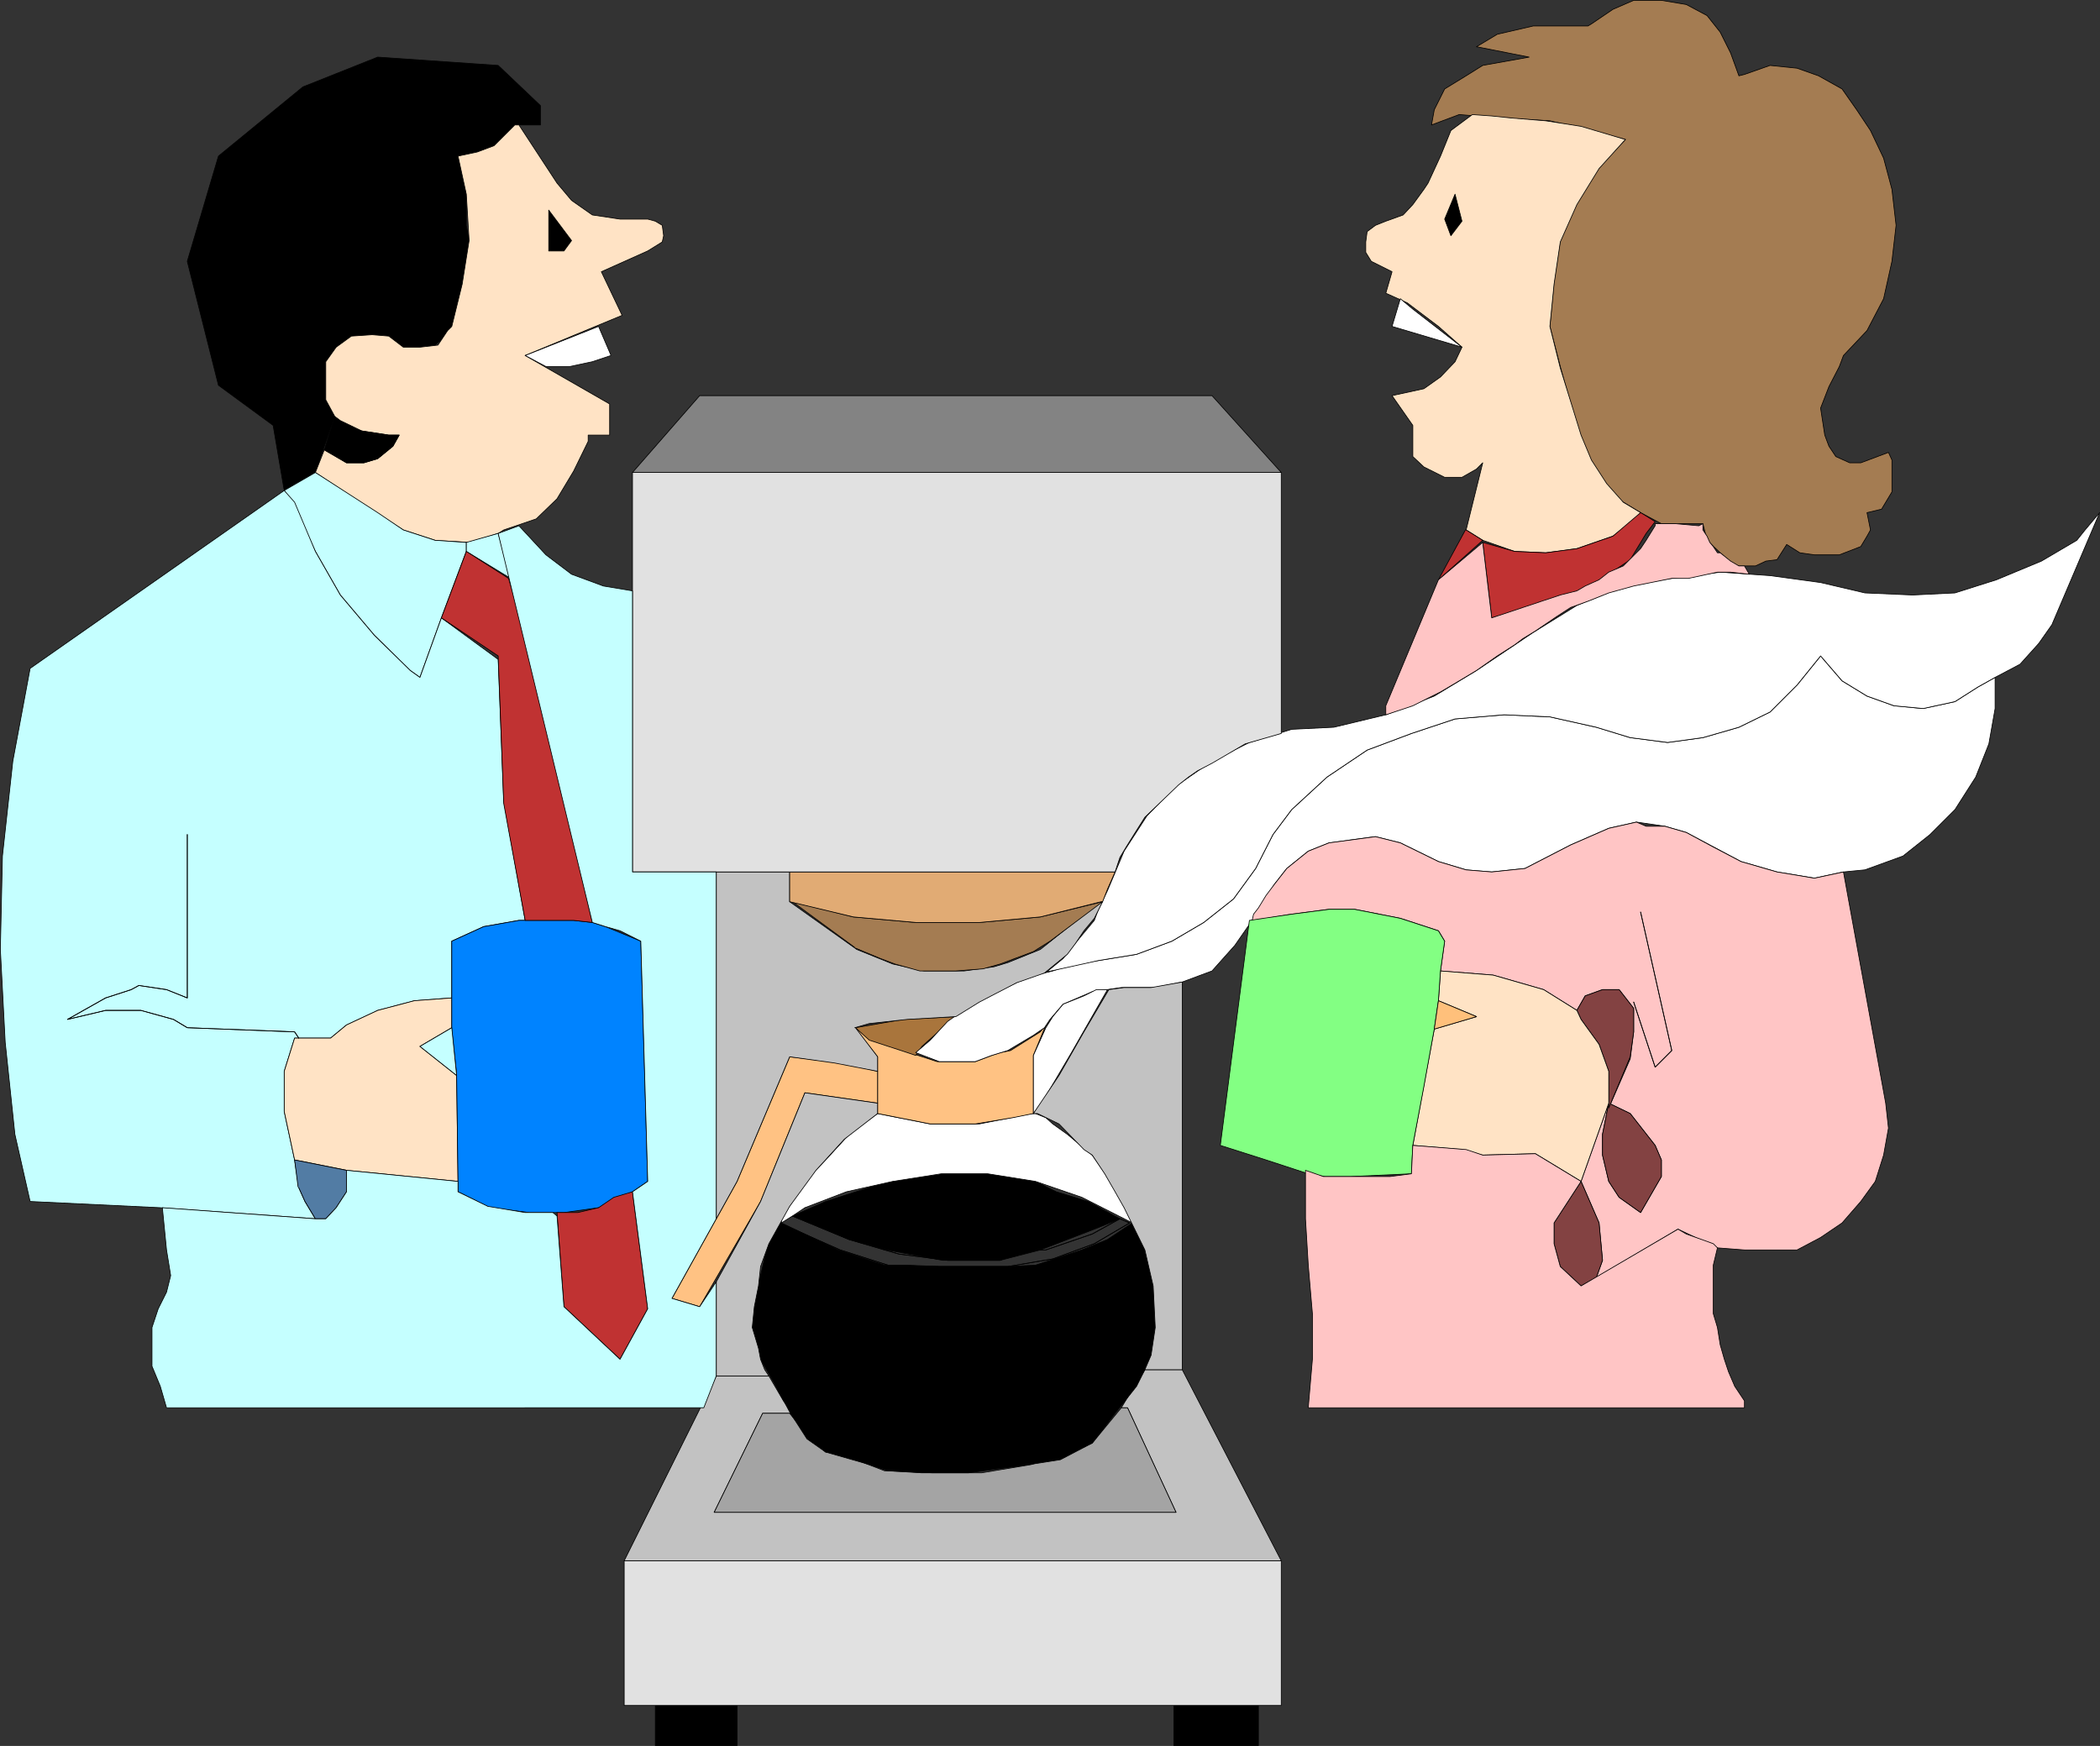
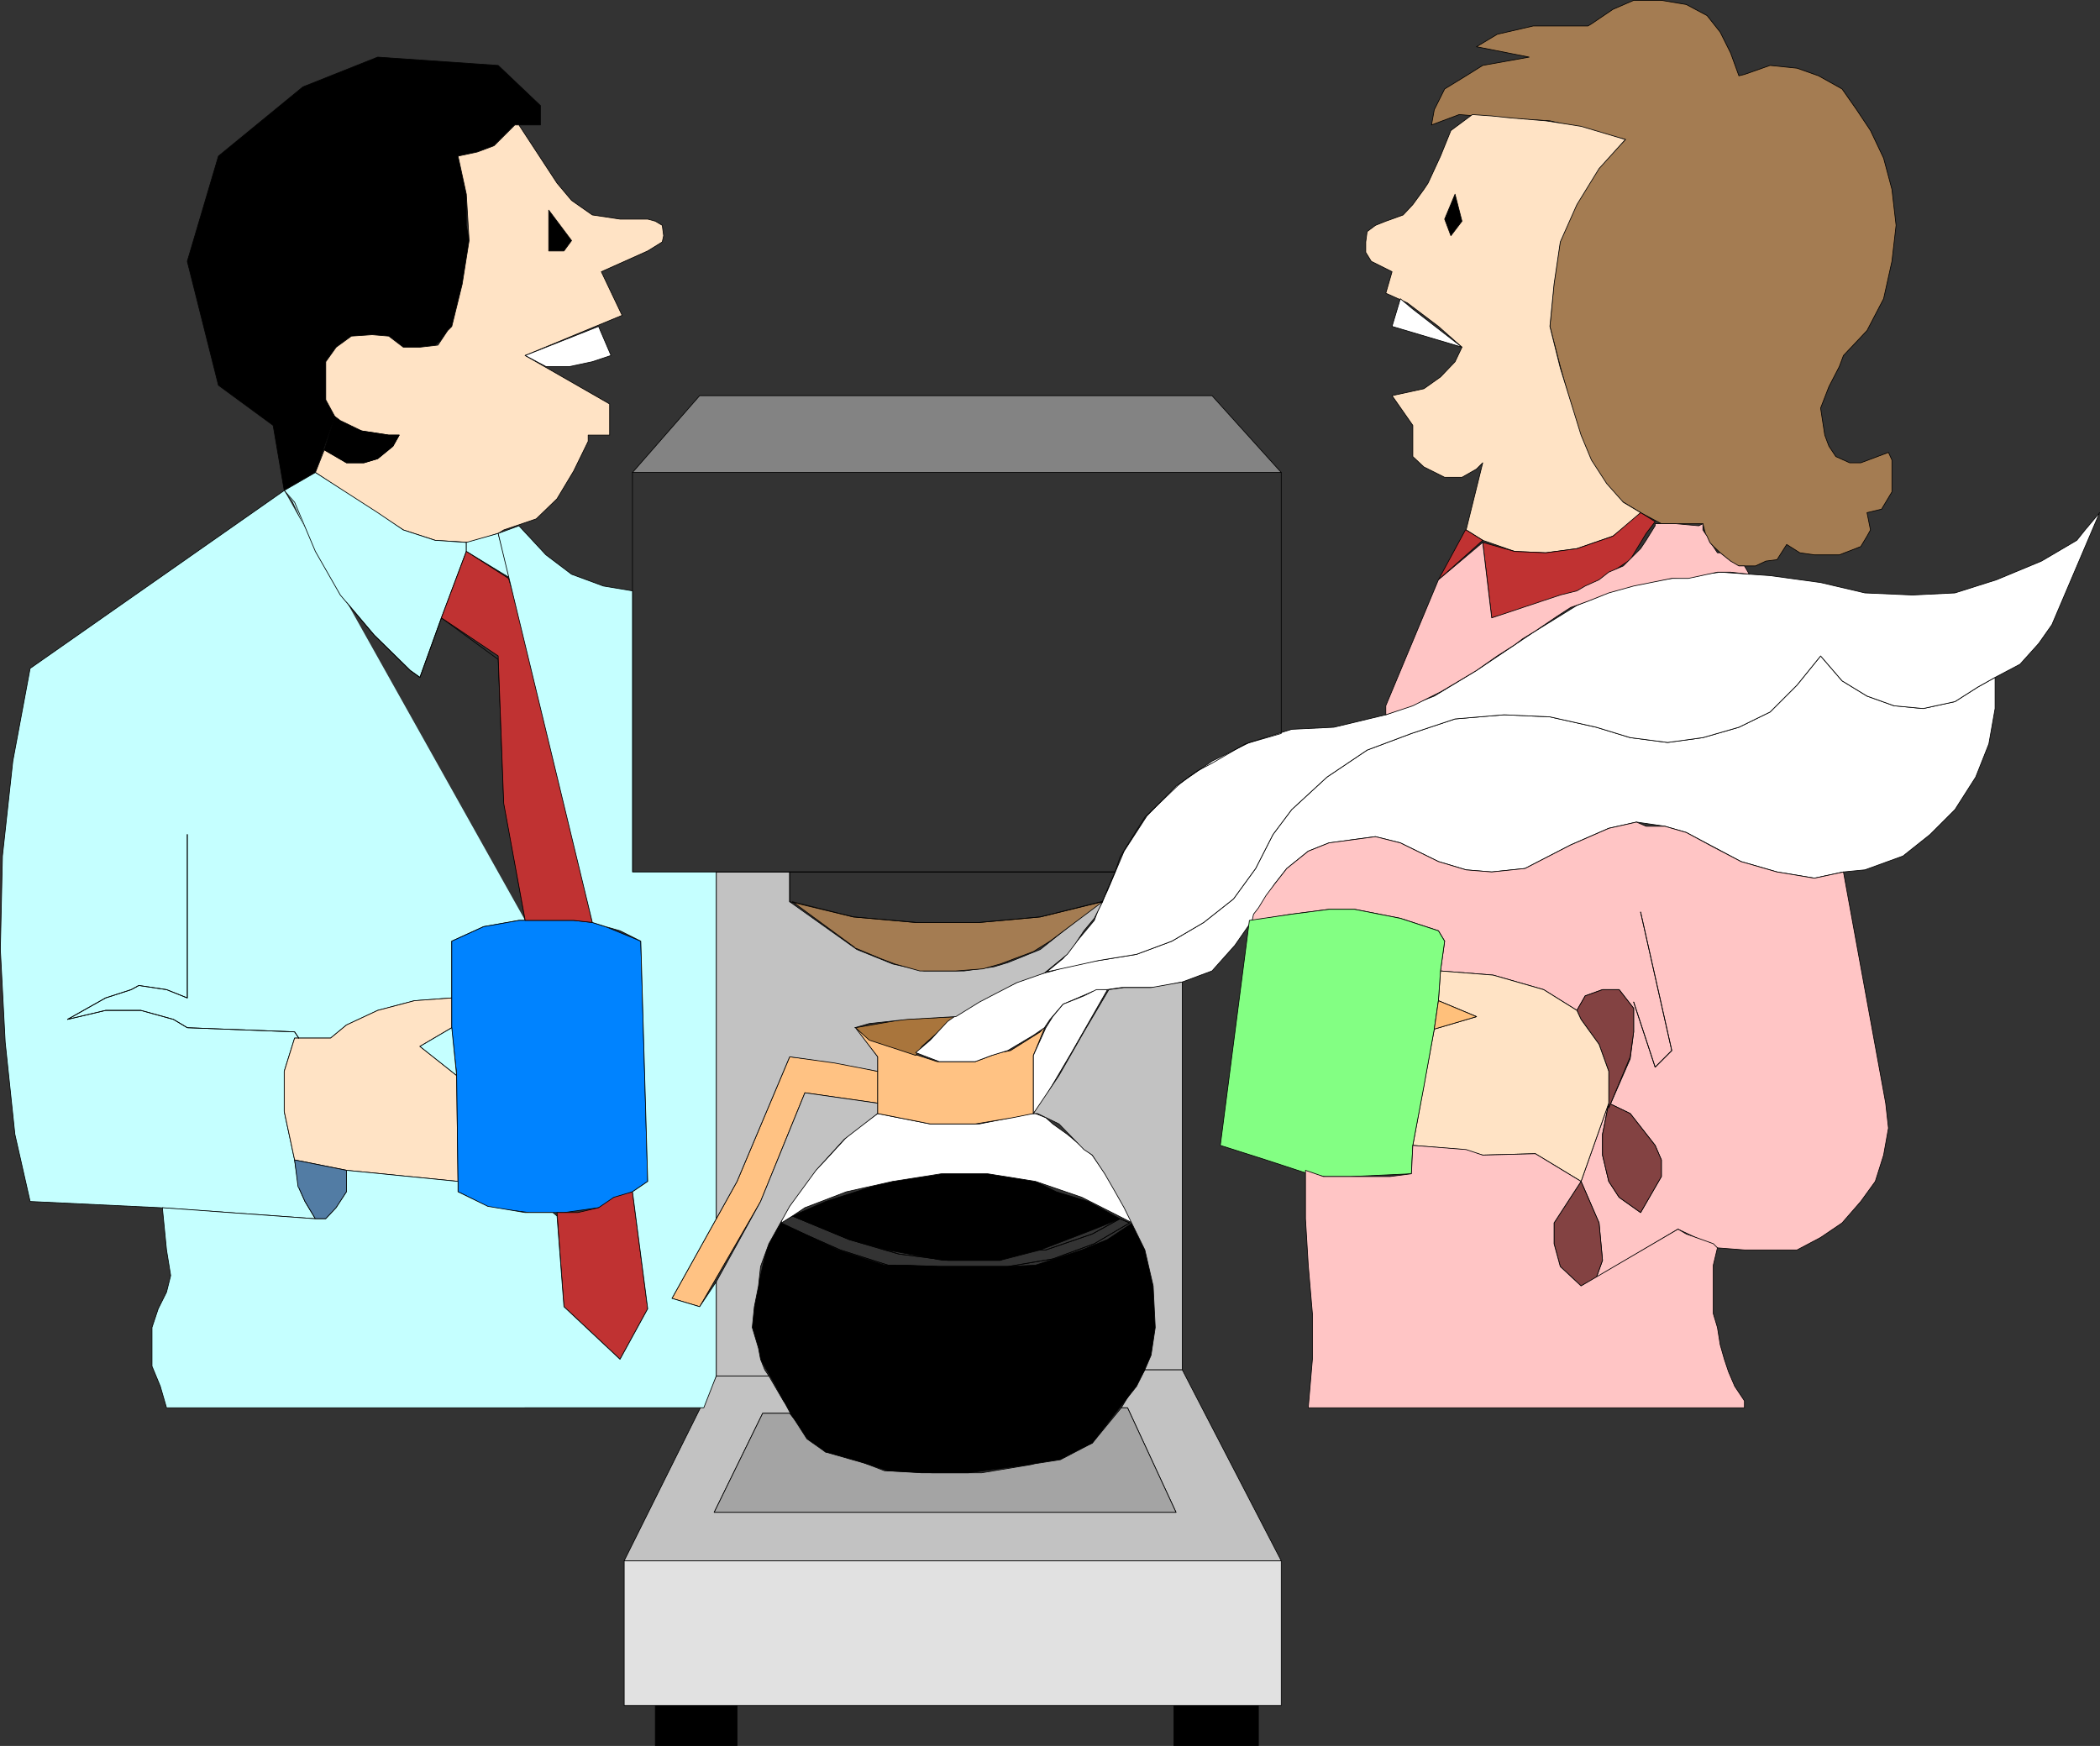
<svg xmlns="http://www.w3.org/2000/svg" xmlns:ns1="http://sodipodi.sourceforge.net/DTD/sodipodi-0.dtd" xmlns:ns2="http://www.inkscape.org/namespaces/inkscape" version="1.0" width="129.681mm" height="107.84mm" id="svg108" ns1:docname="Coffee Break 1.wmf">
  <rect width="100%" height="100%" fill="#333333" stroke="none" />
  <ns1:namedview id="namedview108" pagecolor="#ffffff" bordercolor="#000000" borderopacity="0.25" ns2:showpageshadow="2" ns2:pageopacity="0.0" ns2:pagecheckerboard="0" ns2:deskcolor="#d1d1d1" ns2:document-units="mm" />
  <defs id="defs1">
    <pattern id="WMFhbasepattern" patternUnits="userSpaceOnUse" width="6" height="6" x="0" y="0" />
  </defs>
  <path style="fill:#000000;fill-opacity:1;fill-rule:evenodd;stroke:none" d="m 152.954,407.504 h 19.069 v -9.373 h -19.069 v 9.373 z" id="path1" />
  <path style="fill:none;stroke:#000000;stroke-width:0.162px;stroke-linecap:round;stroke-linejoin:round;stroke-miterlimit:4;stroke-dasharray:none;stroke-opacity:1" d="m 152.954,407.504 h 19.069 v -9.373 h -19.069 v 9.373 0" id="path2" />
  <path style="fill:#000000;fill-opacity:1;fill-rule:evenodd;stroke:none" d="m 273.992,398.13 v 9.373 h 19.715 v -9.373 h -19.715 z" id="path3" />
  <path style="fill:none;stroke:#000000;stroke-width:0.162px;stroke-linecap:round;stroke-linejoin:round;stroke-miterlimit:4;stroke-dasharray:none;stroke-opacity:1" d="m 273.992,398.13 v 9.373 h 19.715 v -9.373 h -19.715 v 0" id="path4" />
  <path style="fill:#e1e1e1;fill-opacity:1;fill-rule:evenodd;stroke:none" d="m 145.682,364.354 v 33.777 h 153.358 v -33.777 z" id="path5" />
  <path style="fill:none;stroke:#000000;stroke-width:0.162px;stroke-linecap:round;stroke-linejoin:round;stroke-miterlimit:4;stroke-dasharray:none;stroke-opacity:1" d="m 145.682,364.354 v 33.777 H 299.04 V 364.354 H 145.682 v 0" id="path6" />
  <path style="fill:#c2c2c2;fill-opacity:1;fill-rule:evenodd;stroke:none" d="m 263.165,328.637 11.312,24.403 H 166.69 l 11.312,-23.11 h 6.949 l -2.101,-2.909 -3.394,-5.818 h -12.282 l -21.493,43.15 H 299.04 L 275.932,319.749 h -8.726 l -1.454,2.424 -2.586,4.04 -1.454,2.424 z" id="path7" />
  <path style="fill:none;stroke:#000000;stroke-width:0.162px;stroke-linecap:round;stroke-linejoin:round;stroke-miterlimit:4;stroke-dasharray:none;stroke-opacity:1" d="m 263.165,328.637 11.312,24.403 H 166.69 l 11.312,-23.11 h 6.949 l -2.101,-2.909 -3.394,-5.818 h -12.282 l -21.493,43.15 H 299.04 L 275.932,319.749 h -8.726 l -1.454,2.424 -2.586,4.04 -1.454,2.424 h 1.454 v 0" id="path8" />
  <path style="fill:#a4a4a4;fill-opacity:1;fill-rule:evenodd;stroke:none" d="m 184.305,329.93 4.04,5.01 4.363,4.04 h 2.424 l 11.312,4.364 11.312,0.485 h 11.312 l 11.635,-1.939 9.373,-2.909 4.848,-2.101 6.787,-8.242 h 1.454 l 11.312,24.403 H 166.69 l 11.312,-23.11 z" id="path9" />
  <path style="fill:none;stroke:#000000;stroke-width:0.162px;stroke-linecap:round;stroke-linejoin:round;stroke-miterlimit:4;stroke-dasharray:none;stroke-opacity:1" d="m 184.305,329.93 4.04,5.01 4.363,4.04 h 2.424 l 11.312,4.364 11.312,0.485 h 11.312 l 11.635,-1.939 9.373,-2.909 4.848,-2.101 6.787,-8.242 h 1.454 l 11.312,24.403 H 166.69 l 11.312,-23.11 h 6.302 v 0" id="path10" />
  <path style="fill:#000000;fill-opacity:1;fill-rule:evenodd;stroke:none" d="m 188.345,335.91 -4.04,-6.303 -3.717,-6.949 -3.07,-5.333 -1.939,-7.434 0.485,-4.848 1.454,-7.273 1.939,-8.404 2.909,-3.879 13.251,6.303 10.827,3.555 h 4.848 l 8.403,0.323 h 15.19 l 6.787,-0.323 10.827,-3.555 5.979,-2.424 5.818,-3.879 0.323,0.97 2.586,5.333 1.939,8.727 0.485,9.373 -0.97,7.434 -1.454,2.424 -1.939,3.879 -5.01,6.303 -5.333,6.949 -7.434,3.879 -7.272,1.131 -14.221,1.939 h -10.827 l -7.918,-0.485 -4.363,-1.454 -10.181,-2.909 -4.363,-3.071 z" id="path11" />
  <path style="fill:none;stroke:#000000;stroke-width:0.162px;stroke-linecap:round;stroke-linejoin:round;stroke-miterlimit:4;stroke-dasharray:none;stroke-opacity:1" d="m 188.345,335.91 -4.04,-6.303 -3.717,-6.949 -3.07,-5.333 -1.939,-7.434 0.485,-4.848 1.454,-7.273 1.939,-8.404 2.909,-3.879 13.251,6.303 10.827,3.555 h 4.848 l 8.403,0.323 h 15.19 l 6.787,-0.323 10.827,-3.555 5.979,-2.424 5.818,-3.879 0.323,0.97 2.586,5.333 1.939,8.727 0.485,9.373 -0.97,7.434 -1.454,2.424 -1.939,3.879 -5.01,6.303 -5.333,6.949 -7.434,3.879 -7.272,1.131 -14.221,1.939 h -10.827 l -7.918,-0.485 -4.363,-1.454 -10.181,-2.909 -4.363,-3.071 v 0" id="path12" />
  <path style="fill:none;stroke:#000000;stroke-width:0.162px;stroke-linecap:round;stroke-linejoin:round;stroke-miterlimit:4;stroke-dasharray:none;stroke-opacity:1" d="m 184.951,283.871 13.251,5.495 8.242,2.424 3.394,0.97 11.312,1.455 h 12.282 l 3.232,-1.455 3.555,-0.97 h 3.878 l 10.827,-3.717 6.464,-3.555 2.262,0.97 -8.242,4.848 -9.696,3.555 -10.504,1.778 h -15.998 l -11.958,-0.323 -11.15,-3.555 -14.221,-6.303 3.07,-1.616" id="path13" />
  <path style="fill:none;stroke:#000000;stroke-width:0.162px;stroke-linecap:round;stroke-linejoin:round;stroke-miterlimit:4;stroke-dasharray:none;stroke-opacity:1" d="m 184.951,283.871 13.251,5.495 8.242,2.424 3.394,0.97 11.312,1.455 h 12.282 l 3.232,-1.455 3.555,-0.97 h 3.878 l 10.827,-3.717 6.464,-3.555 2.262,0.97 -8.242,4.848 -9.696,3.555 -10.504,1.778 h -15.998 l -11.958,-0.323 -11.15,-3.555 -14.221,-6.303 3.07,-1.616" id="path14" />
  <path style="fill:#000000;fill-opacity:1;fill-rule:evenodd;stroke:none" d="m 192.708,280.477 12.12,-3.879 4.04,-1.939 h 7.434 l 4.363,-0.646 h 9.858 l 6.141,0.646 5.01,1.131 4.848,2.424 7.434,2.263 7.434,4.04 -5.979,2.424 -12.605,4.848 -9.373,2.424 h -13.413 l -13.09,-2.424 -8.726,-2.424 -13.251,-5.495 7.757,-3.394 z" id="path15" />
  <path style="fill:none;stroke:#000000;stroke-width:0.162px;stroke-linecap:round;stroke-linejoin:round;stroke-miterlimit:4;stroke-dasharray:none;stroke-opacity:1" d="m 192.708,280.477 12.12,-3.879 4.04,-1.939 h 7.434 l 4.363,-0.646 h 9.858 l 6.141,0.646 5.01,1.131 4.848,2.424 7.434,2.263 7.434,4.04 -5.979,2.424 -12.605,4.848 -9.373,2.424 h -13.413 l -13.09,-2.424 -8.726,-2.424 -13.251,-5.495 7.757,-3.394 v 0" id="path16" />
  <path style="fill:#ffffff;fill-opacity:1;fill-rule:evenodd;stroke:none" d="m 252.5,279.507 -10.827,-3.717 -11.15,-1.778 h -10.827 l -11.312,1.778 -10.827,2.424 -9.696,3.717 -2.909,1.939 -2.586,1.616 v -0.97 l 5.494,-8.727 4.848,-5.01 5.494,-5.98 3.232,-2.424 3.394,-2.424 12.282,2.424 h 11.474 l 12.12,-2.424 h 0.97 l 2.424,0.97 1.616,1.454 3.394,2.424 5.818,4.848 5.333,7.596 4.04,8.242 -11.797,-5.98 z" id="path17" />
  <path style="fill:none;stroke:#000000;stroke-width:0.162px;stroke-linecap:round;stroke-linejoin:round;stroke-miterlimit:4;stroke-dasharray:none;stroke-opacity:1" d="m 252.5,279.507 -10.827,-3.717 -11.15,-1.778 h -10.827 l -11.312,1.778 -10.827,2.424 -9.696,3.717 -2.909,1.939 -2.586,1.616 v -0.97 l 5.494,-8.727 4.848,-5.01 5.494,-5.98 3.232,-2.424 3.394,-2.424 12.282,2.424 h 11.474 l 12.12,-2.424 h 0.97 l 2.424,0.97 1.616,1.454 3.394,2.424 5.818,4.848 5.333,7.596 4.04,8.242 -11.797,-5.98 v 0" id="path18" />
  <path style="fill:#ffc283;fill-opacity:1;fill-rule:evenodd;stroke:none" d="m 199.495,239.913 5.333,6.788 v 13.252 l 12.282,2.424 h 10.504 l 8.726,-1.454 4.848,-0.97 v -13.575 l 2.909,-7.111 -1.293,1.616 -6.949,4.364 -2.424,0.485 -1.939,0.646 -3.878,1.455 h -8.888 l -7.918,-2.586 -7.918,-2.909 -3.232,-2.424 v 0 z" id="path19" />
  <path style="fill:none;stroke:#000000;stroke-width:0.162px;stroke-linecap:round;stroke-linejoin:round;stroke-miterlimit:4;stroke-dasharray:none;stroke-opacity:1" d="m 199.495,239.913 5.333,6.788 v 13.252 l 12.282,2.424 h 10.504 l 8.726,-1.454 4.848,-0.97 v -13.575 l 2.909,-7.111 -1.293,1.616 -6.949,4.364 -2.424,0.485 -1.939,0.646 -3.878,1.455 h -8.888 l -7.918,-2.586 -7.918,-2.909 -3.232,-2.424 v 0" id="path20" />
  <path style="fill:#ffc283;fill-opacity:1;fill-rule:evenodd;stroke:none" d="m 204.828,250.094 -8.242,-1.939 -12.282,-1.454 -12.282,29.09 -15.19,27.312 6.464,1.939 14.221,-24.565 10.342,-25.373 16.968,2.424 v -7.434 z" id="path21" />
  <path style="fill:none;stroke:#000000;stroke-width:0.162px;stroke-linecap:round;stroke-linejoin:round;stroke-miterlimit:4;stroke-dasharray:none;stroke-opacity:1" d="m 204.828,250.094 -8.242,-1.939 -12.282,-1.454 -12.282,29.09 -15.19,27.312 6.464,1.939 14.221,-24.565 10.342,-25.373 16.968,2.424 v -7.434 0" id="path22" />
  <path style="fill:#a9753c;fill-opacity:1;fill-rule:evenodd;stroke:none" d="m 202.889,242.822 7.434,2.424 3.394,1.131 1.454,-2.101 4.525,-4.04 3.394,-2.909 -12.282,0.646 -11.15,1.939 z" id="path23" />
  <path style="fill:none;stroke:#000000;stroke-width:0.162px;stroke-linecap:round;stroke-linejoin:round;stroke-miterlimit:4;stroke-dasharray:none;stroke-opacity:1" d="m 202.889,242.822 7.434,2.424 3.394,1.131 1.454,-2.101 4.525,-4.04 3.394,-2.909 -12.282,0.646 -11.15,1.939 3.232,2.909 v 0" id="path24" />
  <path style="fill:#ffffff;fill-opacity:1;fill-rule:evenodd;stroke:none" d="m 366.589,197.247 -10.666,5.495 -7.757,0.808 -5.979,-0.485 -6.464,-1.939 -8.888,-4.364 -5.818,-1.454 -10.827,1.454 -4.848,1.939 -5.01,4.04 -2.909,3.717 -2.424,4.04 -2.747,4.364 -4.04,5.818 -5.333,5.98 -6.949,2.586 -6.302,1.293 h -7.918 l -6.787,0.97 -6.787,2.909 -3.07,3.555 -1.293,1.939 -2.586,1.778 -5.979,3.555 -3.717,1.131 -3.878,1.455 h -8.403 l -5.494,-2.101 3.394,-2.909 4.04,-4.364 4.363,-3.071 4.363,-2.909 5.979,-2.424 4.848,-2.424 3.07,-0.485 1.939,-0.485 4.848,-1.616 5.818,-0.808 8.888,-1.455 8.242,-3.071 7.434,-4.364 6.949,-5.495 5.171,-7.111 4.04,-7.919 4.363,-5.818 8.242,-7.596 9.373,-6.303 10.342,-3.879 10.181,-3.394 11.474,-0.97 10.666,0.485 10.827,2.424 7.918,2.424 8.726,1.131 8.242,-1.131 8.403,-2.424 7.272,-3.555 6.302,-6.303 5.494,-6.788 5.01,5.818 5.818,3.555 6.302,2.263 6.787,0.646 7.434,-1.616 5.333,-3.394 4.04,-2.263 v 7.273 l -1.454,8.242 -3.07,7.757 -4.848,7.596 -5.818,5.818 -6.302,5.01 -8.888,3.232 -5.01,0.485 -6.787,1.455 -8.726,-1.455 -8.403,-2.424 -12.766,-6.788 -5.01,-1.455 -6.626,-0.97 -6.464,1.455 z" id="path25" />
  <path style="fill:none;stroke:#000000;stroke-width:0.162px;stroke-linecap:round;stroke-linejoin:round;stroke-miterlimit:4;stroke-dasharray:none;stroke-opacity:1" d="m 366.589,197.247 -10.666,5.495 -7.757,0.808 -5.979,-0.485 -6.464,-1.939 -8.888,-4.364 -5.818,-1.454 -10.827,1.454 -4.848,1.939 -5.01,4.04 -2.909,3.717 -2.424,4.04 -2.747,4.364 -4.04,5.818 -5.333,5.98 -6.949,2.586 -6.302,1.293 h -7.918 l -6.787,0.97 -6.787,2.909 -3.07,3.555 -1.293,1.939 -2.586,1.778 -5.979,3.555 -3.717,1.131 -3.878,1.455 h -8.403 l -5.494,-2.101 3.394,-2.909 4.04,-4.364 4.363,-3.071 4.363,-2.909 5.979,-2.424 4.848,-2.424 3.07,-0.485 1.939,-0.485 4.848,-1.616 5.818,-0.808 8.888,-1.455 8.242,-3.071 7.434,-4.364 6.949,-5.495 5.171,-7.111 4.04,-7.919 4.363,-5.818 8.242,-7.596 9.373,-6.303 10.342,-3.879 10.181,-3.394 11.474,-0.97 10.666,0.485 10.827,2.424 7.918,2.424 8.726,1.131 8.242,-1.131 8.403,-2.424 7.272,-3.555 6.302,-6.303 5.494,-6.788 5.01,5.818 5.818,3.555 6.302,2.263 6.787,0.646 7.434,-1.616 5.333,-3.394 4.04,-2.263 v 7.273 l -1.454,8.242 -3.07,7.757 -4.848,7.596 -5.818,5.818 -6.302,5.01 -8.888,3.232 -5.01,0.485 -6.787,1.455 -8.726,-1.455 -8.403,-2.424 -12.766,-6.788 -5.01,-1.455 -6.626,-0.97 -6.464,1.455 -8.888,3.879 v 0" id="path26" />
  <path style="fill:#ffffff;fill-opacity:1;fill-rule:evenodd;stroke:none" d="m 256.378,224.236 8.888,-1.455 8.242,-3.071 7.434,-4.364 6.949,-5.495 5.171,-7.111 4.04,-7.919 4.363,-5.818 8.242,-7.596 9.373,-6.303 10.342,-3.879 10.181,-3.394 11.474,-0.97 10.666,0.485 10.827,2.424 7.918,2.424 8.726,1.131 8.242,-1.131 8.403,-2.424 7.272,-3.555 6.302,-6.303 5.494,-6.788 5.01,5.818 5.818,3.555 6.302,2.263 6.787,0.646 7.434,-1.616 5.333,-3.394 4.04,-2.263 5.818,-3.071 4.363,-4.848 3.07,-4.364 11.15,-26.181 -3.394,4.04 -1.939,2.424 -8.242,4.848 -10.504,4.364 -9.696,3.071 -9.858,0.485 -11.15,-0.485 -10.342,-2.424 -11.797,-1.616 -11.635,-0.808 -11.312,1.455 -11.312,1.778 -10.827,4.525 -10.181,6.303 -9.373,6.303 -3.878,2.586 -9.858,5.98 -11.312,4.364 -12.12,2.909 -9.858,0.485 -9.858,3.071 -8.726,4.364 -8.403,5.818 -6.787,6.949 -5.333,8.242 -3.878,9.212 -2.101,4.364 -0.97,2.586 -4.848,5.818 -2.424,3.071 -3.555,2.909 -1.454,0.485 13.251,-2.909 z" id="path27" />
  <path style="fill:none;stroke:#000000;stroke-width:0.162px;stroke-linecap:round;stroke-linejoin:round;stroke-miterlimit:4;stroke-dasharray:none;stroke-opacity:1" d="m 256.378,224.236 8.888,-1.455 8.242,-3.071 7.434,-4.364 6.949,-5.495 5.171,-7.111 4.04,-7.919 4.363,-5.818 8.242,-7.596 9.373,-6.303 10.342,-3.879 10.181,-3.394 11.474,-0.97 10.666,0.485 10.827,2.424 7.918,2.424 8.726,1.131 8.242,-1.131 8.403,-2.424 7.272,-3.555 6.302,-6.303 5.494,-6.788 5.01,5.818 5.818,3.555 6.302,2.263 6.787,0.646 7.434,-1.616 5.333,-3.394 4.04,-2.263 5.818,-3.071 4.363,-4.848 3.07,-4.364 11.15,-26.181 -3.394,4.04 -1.939,2.424 -8.242,4.848 -10.504,4.364 -9.696,3.071 -9.858,0.485 -11.15,-0.485 -10.342,-2.424 -11.797,-1.616 -11.635,-0.808 -11.312,1.455 -11.312,1.778 -10.827,4.525 -10.181,6.303 -9.373,6.303 -3.878,2.586 -9.858,5.98 -11.312,4.364 -12.12,2.909 -9.858,0.485 -9.858,3.071 -8.726,4.364 -8.403,5.818 -6.787,6.949 -5.333,8.242 -3.878,9.212 -2.101,4.364 -0.97,2.586 -4.848,5.818 -2.424,3.071 -3.555,2.909 -1.454,0.485 13.251,-2.909 v 0" id="path28" />
  <path style="fill:#ffffff;fill-opacity:1;fill-rule:evenodd;stroke:none" d="m 252.985,232.478 -4.848,1.939 -2.424,2.909 -1.616,2.586 -2.909,6.464 v 13.575 l 1.939,-2.424 6.949,-11.798 8.403,-14.707 h -2.586 l -2.909,1.454 z" id="path29" />
  <path style="fill:none;stroke:#000000;stroke-width:0.162px;stroke-linecap:round;stroke-linejoin:round;stroke-miterlimit:4;stroke-dasharray:none;stroke-opacity:1" d="m 252.985,232.478 -4.848,1.939 -2.424,2.909 -1.616,2.586 -2.909,6.464 v 13.575 l 1.939,-2.424 6.949,-11.798 8.403,-14.707 h -2.586 l -2.909,1.454 v 0" id="path30" />
  <path style="fill:#c2c2c2;fill-opacity:1;fill-rule:evenodd;stroke:none" d="m 179.457,321.203 -0.97,-1.454 -0.97,-2.424 -0.485,-2.586 -1.454,-4.848 0.485,-4.848 0.97,-4.848 0.485,-4.525 1.939,-5.333 4.848,-8.727 6.141,-8.404 6.626,-7.273 7.757,-5.98 v -2.424 l -16.968,-2.424 -10.342,25.373 -10.342,18.747 v 21.979 z" id="path31" />
  <path style="fill:none;stroke:#000000;stroke-width:0.162px;stroke-linecap:round;stroke-linejoin:round;stroke-miterlimit:4;stroke-dasharray:none;stroke-opacity:1" d="m 179.457,321.203 -0.97,-1.454 -0.97,-2.424 -0.485,-2.586 -1.454,-4.848 0.485,-4.848 0.97,-4.848 0.485,-4.525 1.939,-5.333 4.848,-8.727 6.141,-8.404 6.626,-7.273 7.757,-5.98 v -2.424 l -16.968,-2.424 -10.342,25.373 -10.342,18.747 v 21.979 h 12.282 v 0" id="path32" />
  <path style="fill:#c2c2c2;fill-opacity:1;fill-rule:evenodd;stroke:none" d="m 268.66,230.539 h -6.302 l -3.555,0.485 -5.818,9.858 -5.818,10.182 -5.979,8.889 h 0.97 l 5.01,2.424 5.818,5.98 1.939,1.293 2.909,4.364 2.424,4.202 2.101,3.717 4.848,9.858 1.939,8.404 0.485,9.697 -0.97,6.464 -1.454,3.394 h 8.726 v -90.503 z" id="path33" />
  <path style="fill:none;stroke:#000000;stroke-width:0.162px;stroke-linecap:round;stroke-linejoin:round;stroke-miterlimit:4;stroke-dasharray:none;stroke-opacity:1" d="m 268.66,230.539 h -6.302 l -3.555,0.485 -5.818,9.858 -5.818,10.182 -5.979,8.889 h 0.97 l 5.01,2.424 5.818,5.98 1.939,1.293 2.909,4.364 2.424,4.202 2.101,3.717 4.848,9.858 1.939,8.404 0.485,9.697 -0.97,6.464 -1.454,3.394 h 8.726 v -90.503 l -7.272,1.293 v 0" id="path34" />
  <path style="fill:#c2c2c2;fill-opacity:1;fill-rule:evenodd;stroke:none" d="m 199.495,239.913 3.394,-0.97 8.888,-0.97 11.312,-0.646 5.494,-3.394 3.717,-1.939 5.01,-2.586 6.464,-2.263 5.333,-4.364 1.939,-2.586 1.939,-2.909 2.424,-2.909 1.939,-3.879 -0.97,0.323 -13.574,10.828 -7.595,3.071 -3.232,0.97 -6.949,0.97 h -9.373 l -7.272,-1.616 -8.403,-3.394 -15.675,-11.151 v -6.949 h -17.13 v 80.967 l 4.848,-8.727 12.282,-29.09 10.504,1.454 10.019,1.939 v -3.394 l -5.171,-6.788 v 0 z" id="path35" />
  <path style="fill:none;stroke:#000000;stroke-width:0.162px;stroke-linecap:round;stroke-linejoin:round;stroke-miterlimit:4;stroke-dasharray:none;stroke-opacity:1" d="m 199.495,239.913 3.394,-0.97 8.888,-0.97 11.312,-0.646 5.494,-3.394 3.717,-1.939 5.01,-2.586 6.464,-2.263 5.333,-4.364 1.939,-2.586 1.939,-2.909 2.424,-2.909 1.939,-3.879 -0.97,0.323 -13.574,10.828 -7.595,3.071 -3.232,0.97 -6.949,0.97 h -9.373 l -7.272,-1.616 -8.403,-3.394 -15.675,-11.151 v -6.949 h -17.13 v 80.967 l 4.848,-8.727 12.282,-29.09 10.504,1.454 10.019,1.939 v -3.394 l -5.171,-6.788 v 0" id="path36" />
  <path style="fill:#a47c52;fill-opacity:1;fill-rule:evenodd;stroke:none" d="m 199.495,221.166 -14.544,-10.666 14.221,3.555 14.544,1.293 h 14.867 l 14.221,-1.293 14.544,-3.555 -12.282,9.212 -3.878,2.424 -7.757,2.909 -4.04,1.131 -6.302,0.485 h -8.403 l -5.818,-1.616 -3.394,-1.293 -5.818,-2.424 v 0 z" id="path37" />
  <path style="fill:none;stroke:#000000;stroke-width:0.162px;stroke-linecap:round;stroke-linejoin:round;stroke-miterlimit:4;stroke-dasharray:none;stroke-opacity:1" d="m 199.495,221.166 -14.544,-10.666 14.221,3.555 14.544,1.293 h 14.867 l 14.221,-1.293 14.544,-3.555 -12.282,9.212 -3.878,2.424 -7.757,2.909 -4.04,1.131 -6.302,0.485 h -8.403 l -5.818,-1.616 -3.394,-1.293 -5.818,-2.424 v 0" id="path38" />
-   <path style="fill:#e1ab74;fill-opacity:1;fill-rule:evenodd;stroke:none" d="m 184.305,203.55 h 75.952 l -1.778,4.04 -1.131,2.909 h -0.323 l -14.221,3.555 -14.221,1.293 h -14.867 l -14.544,-1.293 -14.867,-3.555 z" id="path39" />
  <path style="fill:none;stroke:#000000;stroke-width:0.162px;stroke-linecap:round;stroke-linejoin:round;stroke-miterlimit:4;stroke-dasharray:none;stroke-opacity:1" d="m 184.305,203.55 h 75.952 l -1.778,4.04 -1.131,2.909 h -0.323 l -14.221,3.555 -14.221,1.293 h -14.867 l -14.544,-1.293 -14.867,-3.555 v -6.949 0" id="path40" />
-   <path style="fill:#e1e1e1;fill-opacity:1;fill-rule:evenodd;stroke:none" d="m 260.257,203.55 1.131,-3.394 1.454,-2.424 2.424,-3.879 1.939,-3.071 7.918,-7.596 2.262,-1.778 2.101,-1.455 3.394,-1.778 7.757,-4.525 8.403,-2.424 V 110.3 H 147.621 v 93.25 h 112.635 z" id="path41" />
  <path style="fill:none;stroke:#000000;stroke-width:0.162px;stroke-linecap:round;stroke-linejoin:round;stroke-miterlimit:4;stroke-dasharray:none;stroke-opacity:1" d="m 260.257,203.55 1.131,-3.394 1.454,-2.424 2.424,-3.879 1.939,-3.071 7.918,-7.596 2.262,-1.778 2.101,-1.455 3.394,-1.778 7.757,-4.525 8.403,-2.424 V 110.3 H 147.621 v 93.25 h 112.635 v 0" id="path42" />
  <path style="fill:#838383;fill-opacity:1;fill-rule:evenodd;stroke:none" d="M 147.621,110.3 163.297,92.361 H 282.88 L 299.04,110.3 Z" id="path43" />
  <path style="fill:none;stroke:#000000;stroke-width:0.162px;stroke-linecap:round;stroke-linejoin:round;stroke-miterlimit:4;stroke-dasharray:none;stroke-opacity:1" d="M 147.621,110.3 163.297,92.361 H 282.88 L 299.04,110.3 H 147.621 v 0" id="path44" />
  <path style="fill:#000000;fill-opacity:1;fill-rule:evenodd;stroke:none" d="m 108.837,45.332 v 7.273 l 0.646,3.555 -0.646,5.172 -0.97,5.98 -2.424,9.858 -3.878,3.394 -3.555,0.485 h -3.878 l -3.394,-2.586 -3.878,-0.323 -3.878,0.323 -4.525,2.586 -2.424,3.879 v 8.404 L 78.134,97.209 73.609,110.3 66.337,114.502 63.751,99.31 50.985,89.937 43.713,61.008 50.985,36.443 70.7,20.282 88.153,13.333 l 28.118,1.939 9.858,9.373 v 4.525 h -5.979 l -4.848,4.848 -3.878,1.455 -4.525,0.97 z" id="path45" />
  <path style="fill:none;stroke:#000000;stroke-width:0.162px;stroke-linecap:round;stroke-linejoin:round;stroke-miterlimit:4;stroke-dasharray:none;stroke-opacity:1" d="m 108.837,45.332 v 7.273 l 0.646,3.555 -0.646,5.172 -0.97,5.98 -2.424,9.858 -3.878,3.394 -3.555,0.485 h -3.878 l -3.394,-2.586 -3.878,-0.323 -3.878,0.323 -4.525,2.586 -2.424,3.879 v 8.404 L 78.134,97.209 73.609,110.3 66.337,114.502 63.751,99.31 50.985,89.937 43.713,61.008 50.985,36.443 70.7,20.282 88.153,13.333 l 28.118,1.939 9.858,9.373 v 4.525 h -5.979 l -4.848,4.848 -3.878,1.455 -4.525,0.97 1.939,8.889 v 0" id="path46" />
  <path style="fill:#ffe3c5;fill-opacity:1;fill-rule:evenodd;stroke:none" d="m 151.177,58.584 3.394,-2.101 0.323,-1.455 -0.323,-2.424 -1.616,-0.97 -1.778,-0.485 h -6.464 l -6.464,-0.97 -4.848,-3.394 -3.394,-4.04 -8.888,-13.575 h -0.97 l -4.848,4.848 -3.878,1.455 -4.525,0.97 1.939,8.889 0.646,10.828 -1.616,10.182 -2.424,9.858 -0.97,0.97 -2.262,3.394 -4.202,0.485 h -3.878 l -3.394,-2.586 -3.878,-0.323 -4.848,0.323 -3.555,2.586 -2.424,3.394 v 8.889 l 2.101,3.879 1.293,2.101 5.01,1.293 6.302,0.97 h 2.424 l -1.454,2.586 -3.555,2.909 -3.232,0.97 h -4.04 l -5.171,-3.071 -2.101,5.333 11.312,7.596 9.211,5.818 7.434,2.424 7.918,0.485 6.787,-2.101 1.293,-0.808 7.595,-2.586 4.848,-4.687 3.878,-6.464 3.394,-6.949 v -1.455 h 5.01 v -7.273 l -19.715,-11.313 22.624,-9.373 -4.848,-10.182 z" id="path47" />
  <path style="fill:none;stroke:#000000;stroke-width:0.162px;stroke-linecap:round;stroke-linejoin:round;stroke-miterlimit:4;stroke-dasharray:none;stroke-opacity:1" d="m 151.177,58.584 3.394,-2.101 0.323,-1.455 -0.323,-2.424 -1.616,-0.97 -1.778,-0.485 h -6.464 l -6.464,-0.97 -4.848,-3.394 -3.394,-4.04 -8.888,-13.575 h -0.97 l -4.848,4.848 -3.878,1.455 -4.525,0.97 1.939,8.889 0.646,10.828 -1.616,10.182 -2.424,9.858 -0.97,0.97 -2.262,3.394 -4.202,0.485 h -3.878 l -3.394,-2.586 -3.878,-0.323 -4.848,0.323 -3.555,2.586 -2.424,3.394 v 8.889 l 2.101,3.879 1.293,2.101 5.01,1.293 6.302,0.97 h 2.424 l -1.454,2.586 -3.555,2.909 -3.232,0.97 h -4.04 l -5.171,-3.071 -2.101,5.333 11.312,7.596 9.211,5.818 7.434,2.424 7.918,0.485 6.787,-2.101 1.293,-0.808 7.595,-2.586 4.848,-4.687 3.878,-6.464 3.394,-6.949 v -1.455 h 5.01 v -7.273 l -19.715,-11.313 22.624,-9.373 -4.848,-10.182 10.827,-4.848 v 0" id="path48" />
  <path style="fill:#000000;fill-opacity:1;fill-rule:evenodd;stroke:none" d="m 75.548,104.967 5.333,3.071 h 4.04 l 3.232,-0.97 3.555,-2.909 1.454,-2.586 h -2.424 l -6.302,-0.97 -5.01,-2.424 -1.293,-0.97 -2.424,7.757 v 0 z" id="path49" />
  <path style="fill:none;stroke:#000000;stroke-width:0.162px;stroke-linecap:round;stroke-linejoin:round;stroke-miterlimit:4;stroke-dasharray:none;stroke-opacity:1" d="m 75.548,104.967 5.333,3.071 h 4.04 l 3.232,-0.97 3.555,-2.909 1.454,-2.586 h -2.424 l -6.302,-0.97 -5.01,-2.424 -1.293,-0.97 -2.424,7.757 v 0" id="path50" />
  <path style="fill:#ffffff;fill-opacity:1;fill-rule:evenodd;stroke:none" d="m 138.249,84.442 -5.333,1.131 h -5.494 l -4.848,-2.586 17.13,-6.788 2.909,6.788 -4.363,1.455 z" id="path51" />
  <path style="fill:none;stroke:#000000;stroke-width:0.162px;stroke-linecap:round;stroke-linejoin:round;stroke-miterlimit:4;stroke-dasharray:none;stroke-opacity:1" d="m 138.249,84.442 -5.333,1.131 h -5.494 l -4.848,-2.586 17.13,-6.788 2.909,6.788 -4.363,1.455 v 0" id="path52" />
  <path style="fill:#000000;fill-opacity:1;fill-rule:evenodd;stroke:none" d="m 128.068,49.049 v 9.535 h 3.555 l 1.778,-2.424 -5.333,-7.111 z" id="path53" />
  <path style="fill:none;stroke:#000000;stroke-width:0.162px;stroke-linecap:round;stroke-linejoin:round;stroke-miterlimit:4;stroke-dasharray:none;stroke-opacity:1" d="m 128.068,49.049 v 9.535 h 3.555 l 1.778,-2.424 -5.333,-7.111 v 0" id="path54" />
  <path style="fill:#c5ffff;fill-opacity:1;fill-rule:evenodd;stroke:none" d="m 66.337,114.502 7.272,-4.202 14.544,9.373 5.979,4.04 7.434,2.424 7.272,0.485 v 2.101 l -5.818,15.515 -5.01,13.899 -2.262,-1.616 -8.403,-8.242 -7.918,-9.373 -5.818,-10.182 -5.333,-11.474 -1.939,-2.747 z" id="path55" />
  <path style="fill:none;stroke:#000000;stroke-width:0.162px;stroke-linecap:round;stroke-linejoin:round;stroke-miterlimit:4;stroke-dasharray:none;stroke-opacity:1" d="m 66.337,114.502 7.272,-4.202 14.544,9.373 5.979,4.04 7.434,2.424 7.272,0.485 v 2.101 l -5.818,15.515 -5.01,13.899 -2.262,-1.616 -8.403,-8.242 -7.918,-9.373 -5.818,-10.182 -5.333,-11.474 -1.939,-2.747 v 0" id="path56" />
  <path style="fill:#c5ffff;fill-opacity:1;fill-rule:evenodd;stroke:none" d="m 108.837,126.623 v 2.101 l 10.342,6.303 -2.909,-10.505 -7.434,2.101 z" id="path57" />
  <path style="fill:none;stroke:#000000;stroke-width:0.162px;stroke-linecap:round;stroke-linejoin:round;stroke-miterlimit:4;stroke-dasharray:none;stroke-opacity:1" d="m 108.837,126.623 v 2.101 l 10.342,6.303 -2.909,-10.505 -7.434,2.101 v 0" id="path58" />
-   <path style="fill:#c5ffff;fill-opacity:1;fill-rule:evenodd;stroke:none" d="m 66.337,114.502 -59.307,41.534 -4.04,21.656 -2.424,22.141 -0.485,21.818 1.131,21.656 2.262,21.494 3.555,15.676 30.381,1.454 36.198,2.586 -2.424,-4.04 -1.454,-3.232 -0.97,-6.464 -2.424,-11.313 v -9.373 l 2.424,-7.757 h 8.403 l 3.717,-3.071 7.272,-3.394 8.565,-2.263 8.726,-0.646 v -13.252 l 7.434,-3.394 8.242,-1.454 h 1.454 l -5.01,-27.959 -1.293,-32.969 -13.251,-9.697 -5.01,13.899 -2.262,-1.616 -8.403,-8.242 -7.918,-9.373 -5.818,-10.182 -4.848,-11.474 -2.424,-2.747 z" id="path59" />
+   <path style="fill:#c5ffff;fill-opacity:1;fill-rule:evenodd;stroke:none" d="m 66.337,114.502 -59.307,41.534 -4.04,21.656 -2.424,22.141 -0.485,21.818 1.131,21.656 2.262,21.494 3.555,15.676 30.381,1.454 36.198,2.586 -2.424,-4.04 -1.454,-3.232 -0.97,-6.464 -2.424,-11.313 v -9.373 l 2.424,-7.757 h 8.403 l 3.717,-3.071 7.272,-3.394 8.565,-2.263 8.726,-0.646 v -13.252 l 7.434,-3.394 8.242,-1.454 h 1.454 z" id="path59" />
  <path style="fill:none;stroke:#000000;stroke-width:0.162px;stroke-linecap:round;stroke-linejoin:round;stroke-miterlimit:4;stroke-dasharray:none;stroke-opacity:1" d="m 66.337,114.502 -59.307,41.534 -4.04,21.656 -2.424,22.141 -0.485,21.818 1.131,21.656 2.262,21.494 3.555,15.676 30.381,1.454 36.198,2.586 -2.424,-4.04 -1.454,-3.232 -0.97,-6.464 -2.424,-11.313 v -9.373 l 2.424,-7.757 h 8.403 l 3.717,-3.071 7.272,-3.394 8.565,-2.263 8.726,-0.646 v -13.252 l 7.434,-3.394 8.242,-1.454 h 1.454 l -5.01,-27.959 -1.293,-32.969 -13.251,-9.697 -5.01,13.899 -2.262,-1.616 -8.403,-8.242 -7.918,-9.373 -5.818,-10.182 -4.848,-11.474 -2.424,-2.747 v 0" id="path60" />
  <path style="fill:#ffe3c5;fill-opacity:1;fill-rule:evenodd;stroke:none" d="m 68.761,242.337 -2.424,7.757 v 9.373 l 2.424,11.313 12.12,2.424 26.018,2.586 -0.323,-24.727 -8.565,-6.788 7.434,-4.364 v -6.949 l -8.726,0.646 -8.565,2.263 -7.272,3.394 -3.717,3.071 h -8.403 z" id="path61" />
  <path style="fill:none;stroke:#000000;stroke-width:0.162px;stroke-linecap:round;stroke-linejoin:round;stroke-miterlimit:4;stroke-dasharray:none;stroke-opacity:1" d="m 68.761,242.337 -2.424,7.757 v 9.373 l 2.424,11.313 12.12,2.424 26.018,2.586 -0.323,-24.727 -8.565,-6.788 7.434,-4.364 v -6.949 l -8.726,0.646 -8.565,2.263 -7.272,3.394 -3.717,3.071 h -8.403 v 0" id="path62" />
  <path style="fill:none;stroke:#000000;stroke-width:0.162px;stroke-linecap:round;stroke-linejoin:round;stroke-miterlimit:4;stroke-dasharray:none;stroke-opacity:1" d="m 43.713,194.823 v 38.14 l -4.848,-1.939 -6.464,-0.97 -1.778,0.97 -5.979,1.939 -8.888,5.01 8.888,-2.101 h 8.242 l 7.595,2.101 3.232,1.939 25.048,0.97 0.97,1.455" id="path63" />
  <path style="fill:none;stroke:#000000;stroke-width:0.162px;stroke-linecap:round;stroke-linejoin:round;stroke-miterlimit:4;stroke-dasharray:none;stroke-opacity:1" d="m 43.713,194.823 v 38.14 l -4.848,-1.939 -6.464,-0.97 -1.778,0.97 -5.979,1.939 -8.888,5.01 8.888,-2.101 h 8.242 l 7.595,2.101 3.232,1.939 25.048,0.97 0.97,1.455" id="path64" />
  <path style="fill:#527ca4;fill-opacity:1;fill-rule:evenodd;stroke:none" d="m 69.569,277.083 -0.808,-6.303 12.12,2.424 v 5.01 l -2.424,3.717 -2.424,2.586 h -2.424 l -2.424,-4.04 -1.454,-3.232 v 0 z" id="path65" />
  <path style="fill:none;stroke:#000000;stroke-width:0.162px;stroke-linecap:round;stroke-linejoin:round;stroke-miterlimit:4;stroke-dasharray:none;stroke-opacity:1" d="m 69.569,277.083 -0.808,-6.303 12.12,2.424 v 5.01 l -2.424,3.717 -2.424,2.586 h -2.424 l -2.424,-4.04 -1.454,-3.232 v 0" id="path66" />
  <path style="fill:#0083ff;fill-opacity:1;fill-rule:evenodd;stroke:none" d="m 105.444,219.711 7.434,-3.394 8.242,-1.454 h 12.766 l 4.363,0.485 3.07,0.97 8.242,3.394 1.616,56.079 -3.555,2.424 -7.918,3.717 -8.08,1.131 h -8.08 l -9.211,-1.131 -7.434,-3.717 v -2.424 l -0.323,-25.05 -1.131,-10.505 v -20.525 z" id="path67" />
  <path style="fill:none;stroke:#000000;stroke-width:0.162px;stroke-linecap:round;stroke-linejoin:round;stroke-miterlimit:4;stroke-dasharray:none;stroke-opacity:1" d="m 105.444,219.711 7.434,-3.394 8.242,-1.454 h 12.766 l 4.363,0.485 3.07,0.97 8.242,3.394 1.616,56.079 -3.555,2.424 -7.918,3.717 -8.08,1.131 h -8.08 l -9.211,-1.131 -7.434,-3.717 v -2.424 l -0.323,-25.05 -1.131,-10.505 v -20.525 0" id="path68" />
  <path style="fill:#c5ffff;fill-opacity:1;fill-rule:evenodd;stroke:none" d="m 105.444,239.913 -7.434,4.364 8.565,6.788 -1.131,-11.151 z" id="path69" />
  <path style="fill:none;stroke:#000000;stroke-width:0.162px;stroke-linecap:round;stroke-linejoin:round;stroke-miterlimit:4;stroke-dasharray:none;stroke-opacity:1" d="m 105.444,239.913 -7.434,4.364 8.565,6.788 -1.131,-11.151 v 0" id="path70" />
  <path style="fill:#c03232;fill-opacity:1;fill-rule:evenodd;stroke:none" d="m 123.543,151.188 14.706,64.16 -4.363,-0.485 h -11.312 l -5.01,-27.312 -1.293,-34.423 -13.251,-8.889 5.818,-15.515 9.858,6.303 z" id="path71" />
  <path style="fill:none;stroke:#000000;stroke-width:0.162px;stroke-linecap:round;stroke-linejoin:round;stroke-miterlimit:4;stroke-dasharray:none;stroke-opacity:1" d="m 123.543,151.188 14.706,64.16 -4.363,-0.485 h -11.312 l -5.01,-27.312 -1.293,-34.423 -13.251,-8.889 5.818,-15.515 9.858,6.303 4.848,16.161 v 0" id="path72" />
  <path style="fill:#c03232;fill-opacity:1;fill-rule:evenodd;stroke:none" d="m 143.258,279.507 -3.555,2.424 -4.848,1.131 h -4.848 l 1.616,21.979 13.09,12.282 6.464,-11.798 -3.555,-27.312 -4.363,1.293 z" id="path73" />
  <path style="fill:none;stroke:#000000;stroke-width:0.162px;stroke-linecap:round;stroke-linejoin:round;stroke-miterlimit:4;stroke-dasharray:none;stroke-opacity:1" d="m 143.258,279.507 -3.555,2.424 -4.848,1.131 h -4.848 l 1.616,21.979 13.09,12.282 6.464,-11.798 -3.555,-27.312 -4.363,1.293 v 0" id="path74" />
  <path style="fill:#c5ffff;fill-opacity:1;fill-rule:evenodd;stroke:none" d="m 73.609,284.517 h 2.424 l 2.424,-2.586 2.424,-3.717 v -5.01 l 26.018,2.586 v 2.424 l 6.949,3.394 8.726,1.455 h 6.464 l 0.97,0.808 1.616,21.171 13.09,12.282 6.464,-11.798 -3.555,-27.312 3.555,-2.424 -1.616,-56.079 -4.848,-2.424 -3.394,-0.97 -3.07,-0.97 -21.978,-90.826 4.848,-1.778 6.302,6.788 5.979,4.525 7.434,2.747 6.787,1.131 v 65.614 h 19.554 v 80.967 l -10.342,18.585 6.464,1.939 3.878,-5.818 v 21.979 l -2.909,7.434 H 38.865 l -1.454,-5.01 -1.939,-4.687 v -9.05 l 1.454,-4.364 1.939,-3.879 0.97,-3.879 -0.97,-5.98 -0.97,-9.858 35.714,2.586 z" id="path75" />
  <path style="fill:none;stroke:#000000;stroke-width:0.162px;stroke-linecap:round;stroke-linejoin:round;stroke-miterlimit:4;stroke-dasharray:none;stroke-opacity:1" d="m 73.609,284.517 h 2.424 l 2.424,-2.586 2.424,-3.717 v -5.01 l 26.018,2.586 v 2.424 l 6.949,3.394 8.726,1.455 h 6.464 l 0.97,0.808 1.616,21.171 13.09,12.282 6.464,-11.798 -3.555,-27.312 3.555,-2.424 -1.616,-56.079 -4.848,-2.424 -3.394,-0.97 -3.07,-0.97 -21.978,-90.826 4.848,-1.778 6.302,6.788 5.979,4.525 7.434,2.747 6.787,1.131 v 65.614 h 19.554 v 80.967 l -10.342,18.585 6.464,1.939 3.878,-5.818 v 21.979 l -2.909,7.434 H 38.865 l -1.454,-5.01 -1.939,-4.687 v -9.05 l 1.454,-4.364 1.939,-3.879 0.97,-3.879 -0.97,-5.98 -0.97,-9.858 35.714,2.586 v 0" id="path76" />
  <path style="fill:#a47c52;fill-opacity:1;fill-rule:evenodd;stroke:none" d="m 350.429,27.555 11.312,0.646 8.242,1.939 9.373,2.424 -6.141,6.464 -5.171,7.757 -3.878,9.373 -1.454,9.697 -0.97,10.343 2.424,9.373 2.424,8.727 1.454,5.01 1.939,6.303 3.232,5.818 4.363,5.01 5.333,3.232 4.848,2.586 h 9.696 l 0.97,3.879 3.07,2.909 3.394,3.071 h 4.848 l 2.424,-1.131 2.586,-0.323 2.262,-3.555 3.07,1.939 3.394,0.485 h 5.818 l 5.01,-1.939 1.454,-2.424 0.808,-1.454 -0.808,-4.04 3.394,-0.808 2.424,-4.04 v -7.434 l -0.808,-1.778 -2.586,0.97 -3.878,1.454 h -2.586 l -3.232,-1.454 -1.616,-2.424 -0.97,-2.586 -0.97,-6.303 1.939,-5.01 2.424,-4.687 0.97,-2.586 5.494,-5.818 3.878,-7.434 1.939,-8.727 0.97,-8.404 -0.97,-8.404 -1.939,-7.273 -3.07,-6.464 -3.232,-4.848 -3.394,-4.848 -5.494,-3.071 -5.01,-1.778 -6.302,-0.646 -5.979,2.101 -1.293,0.323 -1.939,-5.333 -2.424,-4.848 -3.07,-3.879 -4.848,-2.586 -5.818,-0.97 h -6.464 l -4.848,2.101 -5.01,3.394 -0.808,0.485 H 357.863 l -8.403,1.939 -4.848,2.909 12.282,2.424 -10.827,1.939 -3.878,2.424 -5.01,3.071 -2.424,4.848 -0.646,3.555 6.464,-2.424 9.858,0.808 z" id="path77" />
  <path style="fill:none;stroke:#000000;stroke-width:0.162px;stroke-linecap:round;stroke-linejoin:round;stroke-miterlimit:4;stroke-dasharray:none;stroke-opacity:1" d="m 350.429,27.555 11.312,0.646 8.242,1.939 9.373,2.424 -6.141,6.464 -5.171,7.757 -3.878,9.373 -1.454,9.697 -0.97,10.343 2.424,9.373 2.424,8.727 1.454,5.01 1.939,6.303 3.232,5.818 4.363,5.01 5.333,3.232 4.848,2.586 h 9.696 l 0.97,3.879 3.07,2.909 3.394,3.071 h 4.848 l 2.424,-1.131 2.586,-0.323 2.262,-3.555 3.07,1.939 3.394,0.485 h 5.818 l 5.01,-1.939 1.454,-2.424 0.808,-1.454 -0.808,-4.04 3.394,-0.808 2.424,-4.04 v -7.434 l -0.808,-1.778 -2.586,0.97 -3.878,1.454 h -2.586 l -3.232,-1.454 -1.616,-2.424 -0.97,-2.586 -0.97,-6.303 1.939,-5.01 2.424,-4.687 0.97,-2.586 5.494,-5.818 3.878,-7.434 1.939,-8.727 0.97,-8.404 -0.97,-8.404 -1.939,-7.273 -3.07,-6.464 -3.232,-4.848 -3.394,-4.848 -5.494,-3.071 -5.01,-1.778 -6.302,-0.646 -5.979,2.101 -1.293,0.323 -1.939,-5.333 -2.424,-4.848 -3.07,-3.879 -4.848,-2.586 -5.818,-0.97 h -6.464 l -4.848,2.101 -5.01,3.394 -0.808,0.485 H 357.863 l -8.403,1.939 -4.848,2.909 12.282,2.424 -10.827,1.939 -3.878,2.424 -5.01,3.071 -2.424,4.848 -0.646,3.555 6.464,-2.424 9.858,0.808 v 0" id="path78" />
  <path style="fill:#ffe3c5;fill-opacity:1;fill-rule:evenodd;stroke:none" d="m 329.744,106.583 2.586,2.424 4.848,2.424 h 4.04 l 3.394,-1.939 1.454,-1.455 -3.878,15.676 3.878,2.424 7.434,2.586 7.272,0.323 7.272,-0.97 8.403,-2.909 5.494,-4.04 0.97,-1.454 -4.04,-2.424 -3.878,-4.364 -3.555,-5.495 -2.424,-5.818 -4.848,-15.676 -2.424,-9.697 0.97,-9.858 1.454,-9.858 3.878,-8.727 5.171,-8.404 6.141,-6.788 -10.342,-3.071 -8.242,-1.293 -7.918,-0.646 -4.686,-0.485 -4.525,-0.323 -5.01,3.717 -2.424,5.98 -2.909,6.303 -0.97,1.455 -2.586,3.555 -2.262,2.424 -4.04,1.455 -2.424,0.97 -1.939,1.455 -0.323,2.424 v 2.424 l 1.293,2.101 4.848,2.424 -1.454,5.01 5.01,2.263 7.272,5.495 5.494,4.848 -1.616,3.394 -3.394,3.555 -3.878,2.747 -7.434,1.616 4.848,6.949 z" id="path79" />
  <path style="fill:none;stroke:#000000;stroke-width:0.162px;stroke-linecap:round;stroke-linejoin:round;stroke-miterlimit:4;stroke-dasharray:none;stroke-opacity:1" d="m 329.744,106.583 2.586,2.424 4.848,2.424 h 4.04 l 3.394,-1.939 1.454,-1.455 -3.878,15.676 3.878,2.424 7.434,2.586 7.272,0.323 7.272,-0.97 8.403,-2.909 5.494,-4.04 0.97,-1.454 -4.04,-2.424 -3.878,-4.364 -3.555,-5.495 -2.424,-5.818 -4.848,-15.676 -2.424,-9.697 0.97,-9.858 1.454,-9.858 3.878,-8.727 5.171,-8.404 6.141,-6.788 -10.342,-3.071 -8.242,-1.293 -7.918,-0.646 -4.686,-0.485 -4.525,-0.323 -5.01,3.717 -2.424,5.98 -2.909,6.303 -0.97,1.455 -2.586,3.555 -2.262,2.424 -4.04,1.455 -2.424,0.97 -1.939,1.455 -0.323,2.424 v 2.424 l 1.293,2.101 4.848,2.424 -1.454,5.01 5.01,2.263 7.272,5.495 5.494,4.848 -1.616,3.394 -3.394,3.555 -3.878,2.747 -7.434,1.616 4.848,6.949 v 7.273 0" id="path80" />
  <path style="fill:#ffffff;fill-opacity:1;fill-rule:evenodd;stroke:none" d="m 326.836,69.735 -1.939,6.464 16.322,4.848 -11.474,-8.889 -2.909,-2.424 z" id="path81" />
  <path style="fill:none;stroke:#000000;stroke-width:0.162px;stroke-linecap:round;stroke-linejoin:round;stroke-miterlimit:4;stroke-dasharray:none;stroke-opacity:1" d="m 326.836,69.735 -1.939,6.464 16.322,4.848 -11.474,-8.889 -2.909,-2.424 v 0" id="path82" />
  <path style="fill:#000000;fill-opacity:1;fill-rule:evenodd;stroke:none" d="m 339.602,45.332 1.616,6.303 -2.586,3.394 -1.454,-3.879 z" id="path83" />
  <path style="fill:none;stroke:#000000;stroke-width:0.162px;stroke-linecap:round;stroke-linejoin:round;stroke-miterlimit:4;stroke-dasharray:none;stroke-opacity:1" d="m 339.602,45.332 1.616,6.303 -2.586,3.394 -1.454,-3.879 2.424,-5.818 v 0" id="path84" />
  <path style="fill:#c03232;fill-opacity:1;fill-rule:evenodd;stroke:none" d="m 342.026,123.714 -6.302,11.636 10.342,-9.212 -3.878,-2.424 v 0 z" id="path85" />
  <path style="fill:none;stroke:#000000;stroke-width:0.162px;stroke-linecap:round;stroke-linejoin:round;stroke-miterlimit:4;stroke-dasharray:none;stroke-opacity:1" d="m 342.026,123.714 -6.302,11.636 10.342,-9.212 -3.878,-2.424 v 0" id="path86" />
  <path style="fill:#c03232;fill-opacity:1;fill-rule:evenodd;stroke:none" d="m 386.304,121.774 -2.101,2.747 -3.717,6.141 -6.464,4.364 -6.302,3.394 -19.554,5.818 -2.101,-17.616 7.434,2.101 7.272,0.323 7.272,-0.97 8.403,-2.909 6.464,-5.495 0.808,0.485 2.586,1.616 z" id="path87" />
  <path style="fill:none;stroke:#000000;stroke-width:0.162px;stroke-linecap:round;stroke-linejoin:round;stroke-miterlimit:4;stroke-dasharray:none;stroke-opacity:1" d="m 386.304,121.774 -2.101,2.747 -3.717,6.141 -6.464,4.364 -6.302,3.394 -19.554,5.818 -2.101,-17.616 7.434,2.101 7.272,0.323 7.272,-0.97 8.403,-2.909 6.464,-5.495 0.808,0.485 2.586,1.616 v 0" id="path88" />
  <path style="fill:#ffc5c5;fill-opacity:1;fill-rule:evenodd;stroke:none" d="m 323.442,166.864 6.302,-2.101 3.555,-1.778 2.909,-1.455 4.363,-2.586 4.04,-2.424 4.848,-3.394 4.04,-2.586 1.939,-1.455 2.909,-1.778 5.01,-3.394 3.232,-2.101 4.04,-1.454 4.848,-1.939 5.818,-1.616 4.04,-0.808 4.848,-0.97 h 3.878 l 6.787,-1.455 h 3.07 l 4.363,0.485 -1.131,-1.939 h -1.293 l -1.939,-1.131 -2.424,-1.939 h -0.646 l -0.97,-1.455 -0.808,-0.97 -0.646,-1.455 -0.97,-1.454 v -1.455 l -0.97,0.485 -5.333,-0.485 h -4.848 v 0.485 l -2.101,3.394 -1.293,1.939 -4.04,4.04 -3.394,1.454 -2.262,1.778 -3.232,1.455 -1.939,1.131 -3.878,0.97 -15.998,5.333 -2.101,-17.616 -10.342,8.727 -12.282,29.413 z" id="path89" />
  <path style="fill:none;stroke:#000000;stroke-width:0.162px;stroke-linecap:round;stroke-linejoin:round;stroke-miterlimit:4;stroke-dasharray:none;stroke-opacity:1" d="m 323.442,166.864 6.302,-2.101 3.555,-1.778 2.909,-1.455 4.363,-2.586 4.04,-2.424 4.848,-3.394 4.04,-2.586 1.939,-1.455 2.909,-1.778 5.01,-3.394 3.232,-2.101 4.04,-1.454 4.848,-1.939 5.818,-1.616 4.04,-0.808 4.848,-0.97 h 3.878 l 6.787,-1.455 h 3.07 l 4.363,0.485 -1.131,-1.939 h -1.293 l -1.939,-1.131 -2.424,-1.939 h -0.646 l -0.97,-1.455 -0.808,-0.97 -0.646,-1.455 -0.97,-1.454 v -1.455 l -0.97,0.485 -5.333,-0.485 h -4.848 v 0.485 l -2.101,3.394 -1.293,1.939 -4.04,4.04 -3.394,1.454 -2.262,1.778 -3.232,1.455 -1.939,1.131 -3.878,0.97 -15.998,5.333 -2.101,-17.616 -10.342,8.727 -12.282,29.413 v 2.101 0" id="path90" />
  <path style="fill:#ffc5c5;fill-opacity:1;fill-rule:evenodd;stroke:none" d="m 372.568,298.254 1.454,-4.04 -0.808,-8.727 -4.202,-9.697 6.464,-18.262 -1.454,7.273 v 4.848 l 1.454,6.141 2.424,3.717 5.01,3.555 4.848,-8.404 v -3.879 l -1.454,-3.394 -5.818,-7.434 -5.01,-2.424 v 1.131 l 5.01,-11.474 0.808,-6.303 v -5.495 l -3.394,-4.364 h -3.878 l -4.04,1.454 -1.939,3.394 -7.757,-4.848 -11.797,-3.394 -12.282,-0.97 0.97,-6.949 -1.454,-2.424 -8.888,-2.909 -10.666,-2.101 h -5.979 l -8.726,1.131 -4.04,0.646 -3.717,0.808 h -1.454 l 0.323,-1.455 1.131,-1.455 1.778,-2.909 1.939,-2.586 2.909,-3.717 5.01,-4.04 4.848,-1.939 10.827,-1.454 5.818,1.454 8.888,4.364 6.464,1.939 5.979,0.485 7.757,-0.808 10.666,-5.495 8.888,-3.879 6.464,-1.455 2.262,0.97 h 4.363 l 5.01,1.455 6.302,3.394 6.464,3.394 8.403,2.424 8.726,1.455 6.787,-1.455 9.858,53.978 0.646,5.818 -1.131,6.303 -1.939,6.141 -3.394,4.687 -4.363,5.01 -5.01,3.394 -5.494,2.909 h -12.282 l -6.302,-0.485 -9.211,-4.364 -19.069,11.313 z" id="path91" />
  <path style="fill:none;stroke:#000000;stroke-width:0.162px;stroke-linecap:round;stroke-linejoin:round;stroke-miterlimit:4;stroke-dasharray:none;stroke-opacity:1" d="m 372.568,298.254 1.454,-4.04 -0.808,-8.727 -4.202,-9.697 6.464,-18.262 -1.454,7.273 v 4.848 l 1.454,6.141 2.424,3.717 5.01,3.555 4.848,-8.404 v -3.879 l -1.454,-3.394 -5.818,-7.434 -5.01,-2.424 v 1.131 l 5.01,-11.474 0.808,-6.303 v -5.495 l -3.394,-4.364 h -3.878 l -4.04,1.454 -1.939,3.394 -7.757,-4.848 -11.797,-3.394 -12.282,-0.97 0.97,-6.949 -1.454,-2.424 -8.888,-2.909 -10.666,-2.101 h -5.979 l -8.726,1.131 -4.04,0.646 -3.717,0.808 h -1.454 l 0.323,-1.455 1.131,-1.455 1.778,-2.909 1.939,-2.586 2.909,-3.717 5.01,-4.04 4.848,-1.939 10.827,-1.454 5.818,1.454 8.888,4.364 6.464,1.939 5.979,0.485 7.757,-0.808 10.666,-5.495 8.888,-3.879 6.464,-1.455 2.262,0.97 h 4.363 l 5.01,1.455 6.302,3.394 6.464,3.394 8.403,2.424 8.726,1.455 6.787,-1.455 9.858,53.978 0.646,5.818 -1.131,6.303 -1.939,6.141 -3.394,4.687 -4.363,5.01 -5.01,3.394 -5.494,2.909 h -12.282 l -6.302,-0.485 -9.211,-4.364 -19.069,11.313 v 0" id="path92" />
  <path style="fill:none;stroke:#000000;stroke-width:0.162px;stroke-linecap:round;stroke-linejoin:round;stroke-miterlimit:4;stroke-dasharray:none;stroke-opacity:1" d="m 381.295,233.933 5.01,15.191 3.878,-3.879 -7.272,-32.322" id="path93" />
  <path style="fill:none;stroke:#000000;stroke-width:0.162px;stroke-linecap:round;stroke-linejoin:round;stroke-miterlimit:4;stroke-dasharray:none;stroke-opacity:1" d="m 381.295,233.933 5.01,15.191 3.878,-3.879 -7.272,-32.322" id="path94" />
  <path style="fill:#834242;fill-opacity:1;fill-rule:evenodd;stroke:none" d="m 362.711,285.487 v 4.848 l 1.454,5.333 4.848,4.525 3.555,-1.939 1.454,-4.04 -0.808,-8.727 -4.202,-9.697 -6.302,9.697 z" id="path95" />
  <path style="fill:none;stroke:#000000;stroke-width:0.162px;stroke-linecap:round;stroke-linejoin:round;stroke-miterlimit:4;stroke-dasharray:none;stroke-opacity:1" d="m 362.711,285.487 v 4.848 l 1.454,5.333 4.848,4.525 3.555,-1.939 1.454,-4.04 -0.808,-8.727 -4.202,-9.697 -6.302,9.697 v 0" id="path96" />
  <path style="fill:#834242;fill-opacity:1;fill-rule:evenodd;stroke:none" d="m 375.477,257.528 5.01,2.424 5.818,7.434 1.454,3.394 v 3.879 l -4.848,8.404 -5.01,-3.555 -2.424,-3.717 -1.454,-6.141 v -4.848 l 1.454,-7.273 z" id="path97" />
  <path style="fill:none;stroke:#000000;stroke-width:0.162px;stroke-linecap:round;stroke-linejoin:round;stroke-miterlimit:4;stroke-dasharray:none;stroke-opacity:1" d="m 375.477,257.528 5.01,2.424 5.818,7.434 1.454,3.394 v 3.879 l -4.848,8.404 -5.01,-3.555 -2.424,-3.717 -1.454,-6.141 v -4.848 l 1.454,-7.273 v 0" id="path98" />
  <path style="fill:#834242;fill-opacity:1;fill-rule:evenodd;stroke:none" d="m 375.477,258.66 v -8.565 l -2.262,-6.303 -4.202,-5.818 -0.97,-2.101 1.939,-3.394 4.04,-1.454 h 3.878 l 3.394,4.364 v 5.495 l -0.808,5.818 -5.01,11.959 z" id="path99" />
  <path style="fill:none;stroke:#000000;stroke-width:0.162px;stroke-linecap:round;stroke-linejoin:round;stroke-miterlimit:4;stroke-dasharray:none;stroke-opacity:1" d="m 375.477,258.66 v -8.565 l -2.262,-6.303 -4.202,-5.818 -0.97,-2.101 1.939,-3.394 4.04,-1.454 h 3.878 l 3.394,4.364 v 5.495 l -0.808,5.818 -5.01,11.959 v 0" id="path100" />
  <path style="fill:#ffe3c5;fill-opacity:1;fill-rule:evenodd;stroke:none" d="m 335.724,233.61 8.888,3.717 -9.858,2.909 -5.01,27.151 11.474,0.97 4.848,1.293 12.282,-0.323 10.666,6.464 6.464,-18.262 v -7.434 l -2.262,-6.303 -4.202,-5.818 -0.97,-2.101 -7.757,-4.848 -11.797,-3.394 -12.282,-0.97 z" id="path101" />
  <path style="fill:none;stroke:#000000;stroke-width:0.162px;stroke-linecap:round;stroke-linejoin:round;stroke-miterlimit:4;stroke-dasharray:none;stroke-opacity:1" d="m 335.724,233.61 8.888,3.717 -9.858,2.909 -5.01,27.151 11.474,0.97 4.848,1.293 12.282,-0.323 10.666,6.464 6.464,-18.262 v -7.434 l -2.262,-6.303 -4.202,-5.818 -0.97,-2.101 -7.757,-4.848 -11.797,-3.394 -12.282,-0.97 -0.485,6.949 v 0" id="path102" />
  <path style="fill:#83ff83;fill-opacity:1;fill-rule:evenodd;stroke:none" d="m 337.178,219.711 -0.97,6.949 -0.485,6.949 -0.97,6.626 -2.424,13.414 -2.586,13.737 -0.323,6.626 -14.221,0.646 h -5.979 l -3.878,-0.646 -9.858,-3.232 -10.666,-3.394 6.787,-52.524 9.858,-1.455 8.726,-1.131 h 5.979 l 10.666,2.101 8.888,2.909 1.454,2.424 z" id="path103" />
  <path style="fill:none;stroke:#000000;stroke-width:0.162px;stroke-linecap:round;stroke-linejoin:round;stroke-miterlimit:4;stroke-dasharray:none;stroke-opacity:1" d="m 337.178,219.711 -0.97,6.949 -0.485,6.949 -0.97,6.626 -2.424,13.414 -2.586,13.737 -0.323,6.626 -14.221,0.646 h -5.979 l -3.878,-0.646 -9.858,-3.232 -10.666,-3.394 6.787,-52.524 9.858,-1.455 8.726,-1.131 h 5.979 l 10.666,2.101 8.888,2.909 1.454,2.424 v 0" id="path104" />
  <path style="fill:#ffc07b;fill-opacity:1;fill-rule:evenodd;stroke:none" d="m 344.612,237.327 -9.858,2.909 0.97,-6.626 8.888,3.717 z" id="path105" />
  <path style="fill:none;stroke:#000000;stroke-width:0.162px;stroke-linecap:round;stroke-linejoin:round;stroke-miterlimit:4;stroke-dasharray:none;stroke-opacity:1" d="m 344.612,237.327 -9.858,2.909 0.97,-6.626 8.888,3.717 v 0" id="path106" />
  <path style="fill:#ffc5c5;fill-opacity:1;fill-rule:evenodd;stroke:none" d="m 400.848,291.305 -0.97,-0.97 -6.302,-2.263 -1.939,-1.131 -22.624,13.252 -4.848,-4.525 -1.454,-5.333 v -4.848 l 6.302,-9.697 -10.666,-6.464 -12.282,0.323 -3.878,-1.293 -12.443,-0.97 -0.323,6.626 -5.01,0.646 h -15.514 l -4.202,-1.455 v 11.313 l 0.646,10.828 0.97,11.313 v 10.666 l -0.97,11.313 h 101.808 v -1.616 l -2.262,-3.394 -1.454,-3.394 -0.97,-2.909 -0.97,-3.394 -0.646,-4.04 -0.97,-3.232 v -11.313 z" id="path107" />
  <path style="fill:none;stroke:#000000;stroke-width:0.162px;stroke-linecap:round;stroke-linejoin:round;stroke-miterlimit:4;stroke-dasharray:none;stroke-opacity:1" d="m 400.848,291.305 -0.97,-0.97 -6.302,-2.263 -1.939,-1.131 -22.624,13.252 -4.848,-4.525 -1.454,-5.333 v -4.848 l 6.302,-9.697 -10.666,-6.464 -12.282,0.323 -3.878,-1.293 -12.443,-0.97 -0.323,6.626 -5.01,0.646 h -15.514 l -4.202,-1.455 v 11.313 l 0.646,10.828 0.97,11.313 v 10.666 l -0.97,11.313 h 101.808 v -1.616 l -2.262,-3.394 -1.454,-3.394 -0.97,-2.909 -0.97,-3.394 -0.646,-4.04 -0.97,-3.232 v -11.313 l 0.97,-4.04 v 0" id="path108" />
</svg>